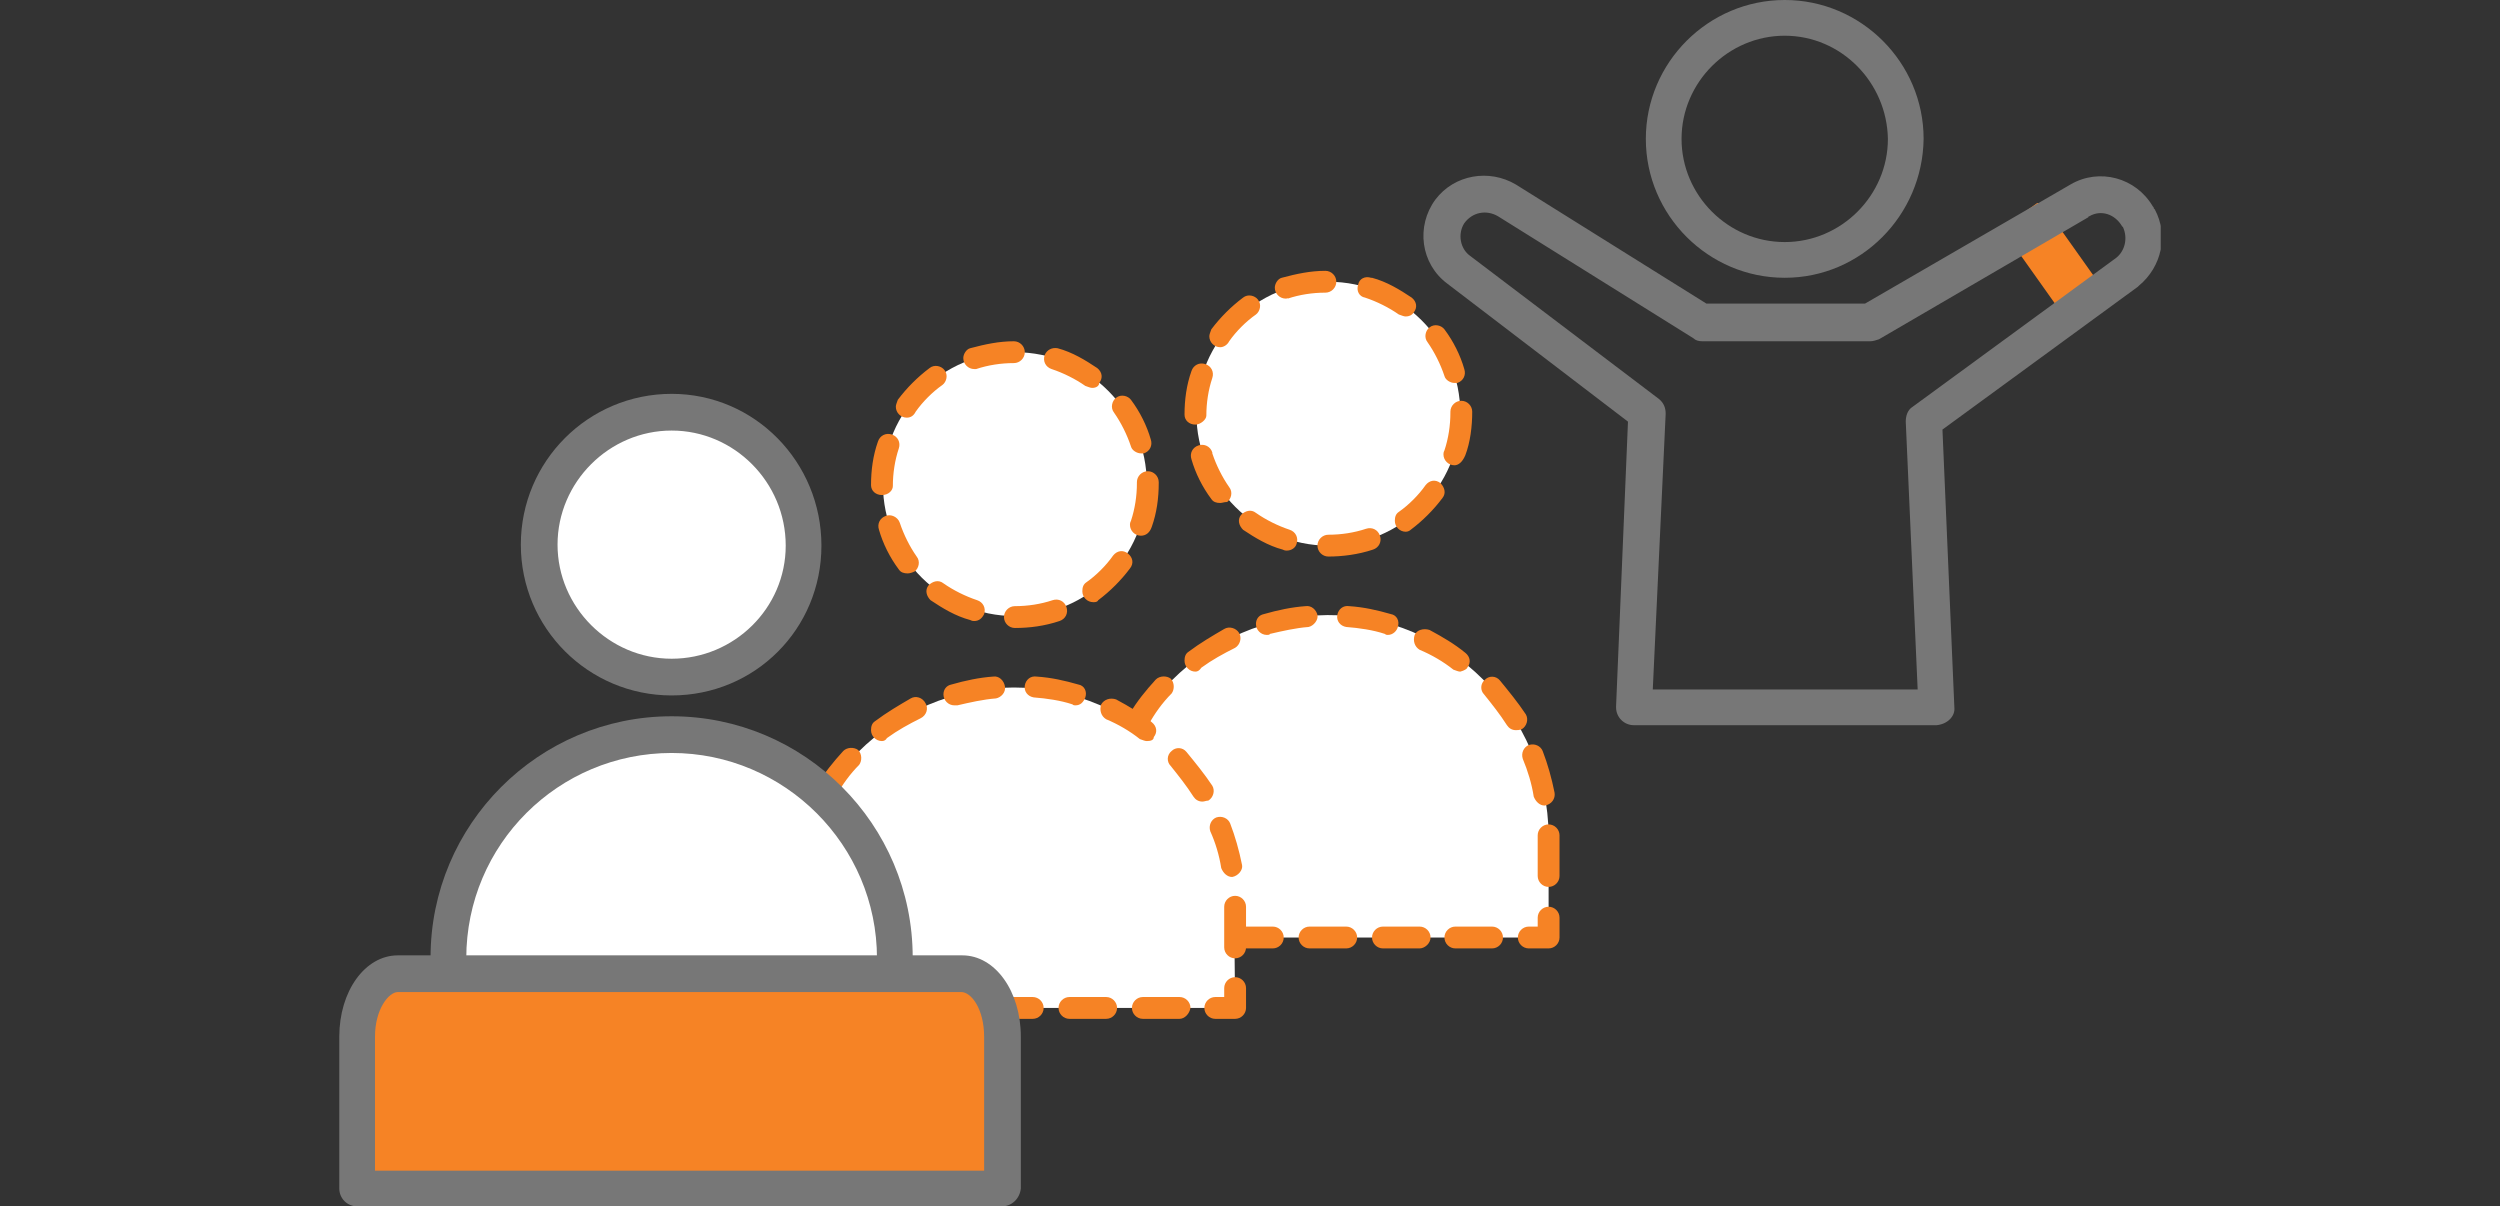
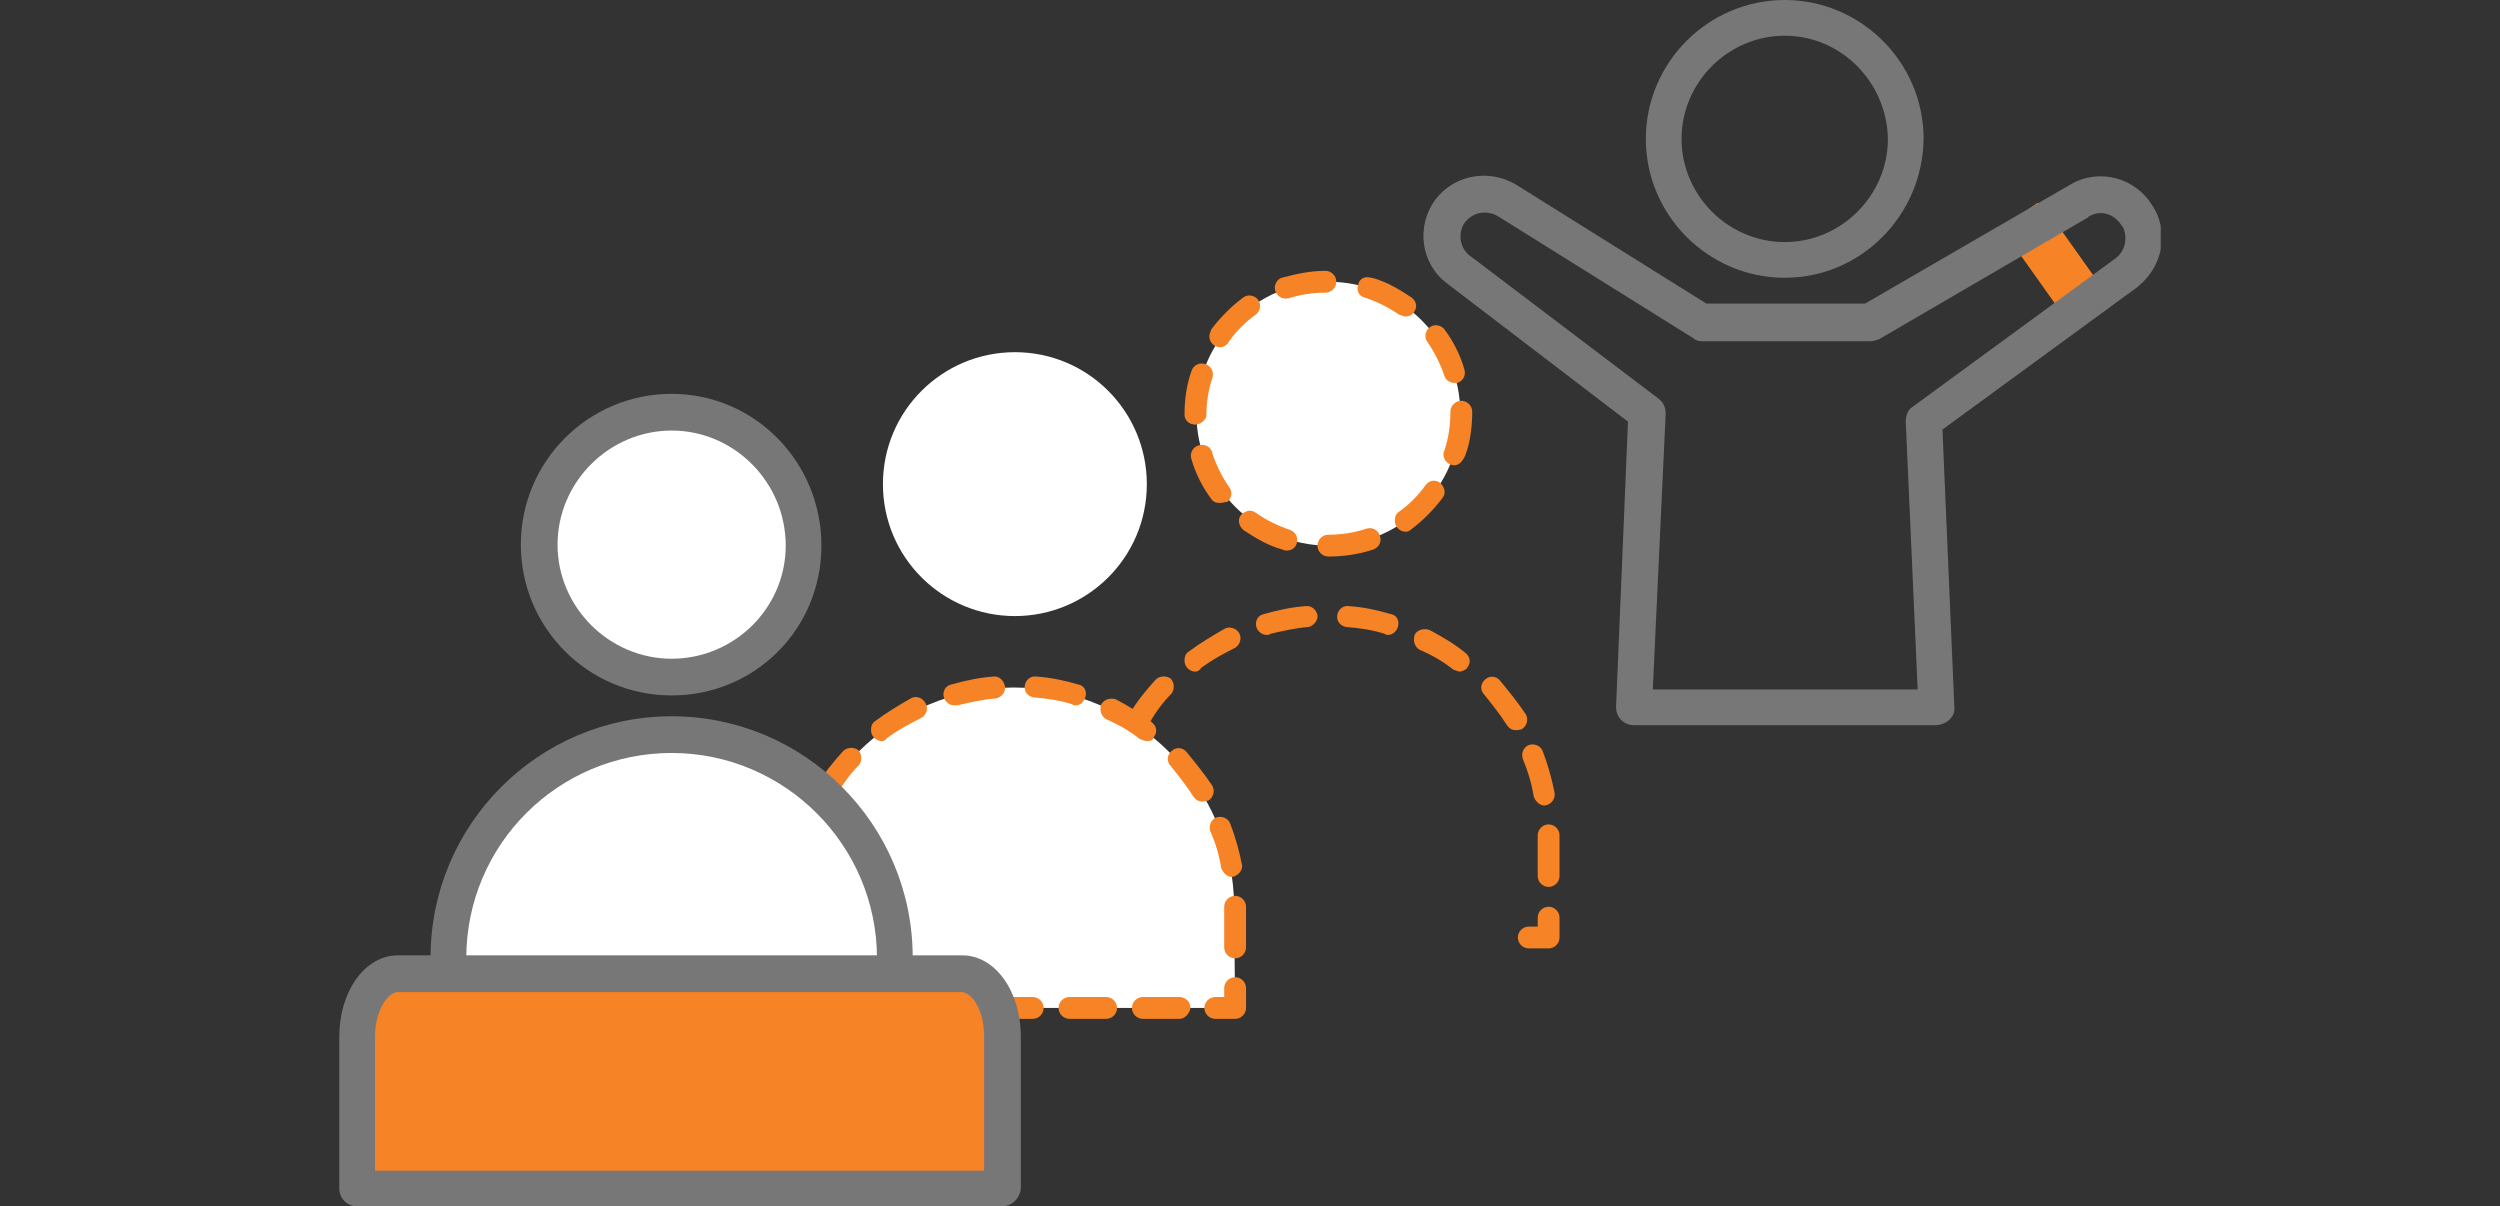
<svg xmlns="http://www.w3.org/2000/svg" xmlns:xlink="http://www.w3.org/1999/xlink" version="1.1" id="レイヤー_1" x="0px" y="0px" width="252px" height="121.6px" viewBox="0 0 252 121.6" style="enable-background:new 0 0 252 121.6;" xml:space="preserve">
  <rect x="0" y="0" width="252" height="121.6" fill="#333333" stroke="none" />
  <style type="text/css">
	.st0{clip-path:url(#SVGID_00000093897883310794372820000004024317720641549215_);}
	.st1{fill:#F68325;}
	.st2{fill:#777777;}
	.st3{fill:#FFFFFF;}
	.st4{fill:#CCCCCC;}
</style>
  <g>
    <g>
      <defs>
        <rect id="SVGID_1_" x="34.1" y="0" width="183.7" height="121.6" />
      </defs>
      <clipPath id="SVGID_00000014634289871451704430000017398599935237003709_">
        <use xlink:href="#SVGID_1_" style="overflow:visible;" />
      </clipPath>
      <g style="clip-path:url(#SVGID_00000014634289871451704430000017398599935237003709_);">
        <path class="st1" d="M208.7,32.8l-6.6-9.3c-0.1-0.2-0.2-0.6,0-0.7l3.2-2.3c0.1-0.1,0.4,0,0.7,0.2l6.6,9.3c0.1,0.2,0.2,0.6,0,0.7     l-3.2,2.3C209.2,33.2,208.9,33,208.7,32.8" />
        <path class="st2" d="M195.2,73.1h-30.5c-1,0-1.8-0.8-1.8-1.8v-0.1l1.2-28.7l-18.2-13.9c-2.7-2-3.2-5.8-1.2-8.5     c1.9-2.5,5.4-3.1,8.1-1.5l19.2,12H188l20.7-12c2.9-1.7,6.6-0.7,8.3,2.2c0.1,0.1,0.1,0.1,0.1,0.2l0.1,0.1c1.4,2.6,0.7,5.8-1.6,7.7     c0,0,0,0-0.1,0.1l-19.7,14.4l1.2,28C197.1,72.2,196.3,73,195.2,73.1C195.3,73.1,195.2,73.1,195.2,73.1 M166.6,69.5h26.7l-1.2-27     c0-0.6,0.2-1.2,0.7-1.5L213.3,26c0.9-0.7,1.2-2,0.7-3.1l-0.1-0.1c-0.7-1.2-2.1-1.7-3.3-1c0,0-0.1,0-0.1,0.1l-21.1,12.3     c-0.3,0.1-0.6,0.2-0.9,0.2h-16.9c-0.4,0-0.7-0.1-0.9-0.3l-19.7-12.3c-1.2-0.7-2.6-0.4-3.4,0.7c-0.7,1.1-0.4,2.6,0.6,3.3l19,14.4     c0.5,0.4,0.7,0.9,0.7,1.5L166.6,69.5z" />
        <path class="st2" d="M179.9,28c-7.7,0-14-6.3-14-14s6.3-14,14-14c7.7,0,14,6.3,14,14l0,0C193.8,21.7,187.6,28,179.9,28      M179.9,3.6c-5.7,0-10.4,4.7-10.4,10.4s4.7,10.4,10.4,10.4s10.4-4.7,10.4-10.4l0,0C190.2,8.3,185.6,3.6,179.9,3.6" />
        <path class="st3" d="M147.2,41.7c0,7.4-6,13.3-13.3,13.3s-13.3-6-13.3-13.3s6-13.3,13.3-13.3l0,0     C141.2,28.4,147.2,34.3,147.2,41.7" />
        <path class="st1" d="M133.9,56.1c-0.6,0-1.1-0.5-1.1-1.1s0.5-1.1,1.1-1.1c1.3,0,2.6-0.2,3.8-0.6c0.6-0.2,1.2,0.1,1.4,0.7     c0.2,0.6-0.1,1.2-0.7,1.4l0,0C136.9,55.9,135.3,56.1,133.9,56.1L133.9,56.1z M129.7,55.5c-0.1,0-0.2,0-0.4-0.1     c-1.5-0.4-2.8-1.2-4-2c-0.4-0.4-0.6-1-0.2-1.5c0.4-0.4,1-0.6,1.5-0.2c1,0.7,2.2,1.3,3.4,1.7c0.6,0.2,0.9,0.8,0.7,1.4     C130.6,55.2,130.2,55.5,129.7,55.5 M141.7,53.6c-0.6,0-1.1-0.5-1.1-1.1c0-0.4,0.1-0.7,0.4-0.9c1-0.7,2-1.7,2.7-2.7     c0.4-0.5,1-0.6,1.5-0.2c0.4,0.4,0.6,1,0.2,1.5c-0.9,1.2-2,2.3-3.2,3.2C142.1,53.5,141.9,53.6,141.7,53.6 M123,50.7     c-0.4,0-0.7-0.1-0.9-0.4c-0.9-1.2-1.6-2.6-2-4c-0.2-0.6,0.1-1.2,0.7-1.4c0.6-0.2,1.2,0.1,1.4,0.7c0,0,0,0,0,0.1     c0.4,1.2,1,2.4,1.7,3.4c0.4,0.5,0.2,1.2-0.2,1.5C123.4,50.6,123.2,50.7,123,50.7 M146.6,46.9c-0.6,0-1.1-0.5-1.1-1.1     c0-0.1,0-0.2,0.1-0.4c0.4-1.2,0.6-2.5,0.6-3.8v-0.1c0-0.6,0.5-1.1,1.1-1.1c0.6,0,1.1,0.5,1.1,1.1l0,0c0,1.5-0.2,3.1-0.7,4.4     C147.4,46.6,147,46.9,146.6,46.9 M120.5,42.8c-0.6,0-1.1-0.4-1.1-1l0,0l0,0c0-1.5,0.2-3,0.7-4.4c0.2-0.6,0.8-0.9,1.4-0.7     c0.6,0.2,0.9,0.8,0.7,1.4c-0.4,1.2-0.6,2.5-0.6,3.8C121.6,42.3,121,42.8,120.5,42.8 M146.6,38.6c-0.4,0-0.9-0.3-1-0.7     c-0.4-1.2-1-2.4-1.7-3.4c-0.4-0.5-0.2-1.2,0.2-1.5c0.5-0.4,1.2-0.2,1.5,0.2c0.9,1.2,1.6,2.6,2,4c0.2,0.6-0.1,1.2-0.7,1.4     C146.8,38.6,146.6,38.6,146.6,38.6 M123,35c-0.6,0-1.1-0.5-1.1-1.1c0-0.2,0.1-0.4,0.2-0.7c0.9-1.2,2-2.3,3.2-3.2     c0.5-0.4,1.2-0.2,1.5,0.2c0.4,0.5,0.2,1.2-0.2,1.5c-1,0.7-2,1.7-2.7,2.7C123.7,34.8,123.3,35,123,35 M141.7,31.9     c-0.2,0-0.4-0.1-0.7-0.2c-1-0.7-2.2-1.3-3.4-1.7c-0.6-0.1-0.9-0.7-0.7-1.3c0.1-0.6,0.7-0.9,1.3-0.7h0.1c1.5,0.4,2.8,1.2,4,2     c0.5,0.4,0.6,1,0.2,1.5C142.3,31.8,142,31.9,141.7,31.9 M129.6,30.1c-0.6,0-1.1-0.5-1.1-1.1c0-0.4,0.3-0.9,0.7-1     c1.5-0.4,2.9-0.7,4.4-0.7l0,0c0.6,0,1.1,0.5,1.1,1.1c0,0.6-0.5,1.1-1.1,1.1c-1.3,0-2.6,0.2-3.8,0.6     C129.9,30,129.8,30.1,129.6,30.1" />
-         <path class="st3" d="M156.1,94.5h-44.5V84.3c0-12.3,10-22.2,22.2-22.3s22.2,10,22.3,22.2l0,0L156.1,94.5L156.1,94.5z" />
        <path class="st1" d="M156.1,95.6h-2c-0.6,0-1.1-0.5-1.1-1.1c0-0.6,0.5-1.1,1.1-1.1h0.9v-0.9c0-0.6,0.5-1.1,1.1-1.1     s1.1,0.5,1.1,1.1l0,0v2C157.2,95.1,156.7,95.6,156.1,95.6L156.1,95.6" />
-         <path class="st1" d="M150.4,95.6h-3.7c-0.6,0-1.1-0.5-1.1-1.1c0-0.6,0.5-1.1,1.1-1.1h3.7c0.6,0,1.1,0.5,1.1,1.1     C151.5,95.1,151,95.6,150.4,95.6 M143.1,95.6h-3.7c-0.6,0-1.1-0.5-1.1-1.1c0-0.6,0.5-1.1,1.1-1.1h3.7c0.6,0,1.1,0.5,1.1,1.1     C144.2,95.1,143.6,95.6,143.1,95.6 M135.7,95.6H132c-0.6,0-1.1-0.5-1.1-1.1c0-0.6,0.5-1.1,1.1-1.1h3.7c0.6,0,1.1,0.5,1.1,1.1     C136.8,95.1,136.3,95.6,135.7,95.6L135.7,95.6 M128.3,95.6h-3.7c-0.6,0-1.1-0.5-1.1-1.1c0-0.6,0.5-1.1,1.1-1.1h3.7     c0.6,0,1.1,0.5,1.1,1.1C129.4,95.1,128.9,95.6,128.3,95.6 M121,95.6h-3.7c-0.6,0-1.1-0.5-1.1-1.1c0-0.6,0.5-1.1,1.1-1.1h3.7     c0.6,0,1.1,0.5,1.1,1.1C122.1,95.1,121.6,95.6,121,95.6" />
        <path class="st4" d="M113.5,95.6h-2c-0.6,0-1.1-0.5-1.1-1.1v-2c0-0.6,0.5-1.1,1.1-1.1c0.6,0,1.1,0.5,1.1,1.1v0.9h0.9     c0.6,0,1.1,0.5,1.1,1.1C114.7,95.1,114.2,95.6,113.5,95.6" />
        <path class="st1" d="M111.6,89.4c-0.6,0-1.1-0.5-1.1-1.1l0,0v-4.1c0-0.6,0.5-1.1,1.1-1.1c0.6,0,1.1,0.5,1.1,1.1v4.1     C112.7,89,112.1,89.4,111.6,89.4L111.6,89.4 M156.1,89.4c-0.6,0-1.1-0.5-1.1-1.1v-4.1c0-0.6,0.5-1.1,1.1-1.1     c0.6,0,1.1,0.5,1.1,1.1v4.1C157.2,88.9,156.7,89.4,156.1,89.4L156.1,89.4 M111.9,81.3c-0.1,0-0.1,0-0.2,0     c-0.6-0.1-0.9-0.7-0.9-1.2l0,0c0.3-1.4,0.7-2.8,1.2-4.2c0.2-0.6,0.9-0.8,1.4-0.6c0.5,0.2,0.8,0.9,0.6,1.4l0,0     c-0.4,1.2-0.8,2.5-1.1,3.7C112.9,80.9,112.4,81.3,111.9,81.3 M155.7,81.2c-0.5,0-0.9-0.4-1.1-0.9c-0.2-1.3-0.6-2.6-1.1-3.8     c-0.2-0.6,0.1-1.2,0.6-1.4c0.6-0.2,1.2,0.1,1.4,0.6c0.5,1.3,0.9,2.7,1.2,4.2C156.8,80.5,156.4,81.1,155.7,81.2L155.7,81.2     C155.8,81.2,155.7,81.2,155.7,81.2 M114.9,73.6c-0.6,0-1.1-0.5-1.1-1.1c0-0.2,0.1-0.4,0.1-0.6c0.7-1.2,1.6-2.3,2.6-3.4     c0.4-0.4,1.1-0.4,1.5-0.1c0.4,0.4,0.4,1.1,0.1,1.5l0,0c-0.9,0.9-1.7,2-2.3,3.1C115.6,73.5,115.3,73.6,114.9,73.6 M152.8,73.6     c-0.4,0-0.7-0.2-0.9-0.5c-0.7-1.1-1.5-2.1-2.3-3.1c-0.4-0.4-0.4-1.1,0.1-1.5c0.4-0.4,1.1-0.4,1.5,0.1c0.9,1.1,1.8,2.2,2.6,3.4     c0.3,0.5,0.1,1.2-0.4,1.5C153.1,73.6,153,73.6,152.8,73.6 M120.5,67.7c-0.6,0-1.1-0.5-1.1-1.1c0-0.4,0.1-0.7,0.4-0.9     c1.2-0.9,2.4-1.6,3.6-2.3c0.5-0.3,1.2-0.1,1.5,0.4s0.1,1.2-0.4,1.5l0,0c-1.2,0.6-2.3,1.2-3.4,2C120.9,67.6,120.7,67.7,120.5,67.7      M147.2,67.7c-0.2,0-0.4-0.1-0.7-0.2c-1-0.8-2.2-1.5-3.4-2c-0.5-0.3-0.7-0.9-0.5-1.5c0.2-0.5,0.9-0.7,1.5-0.5     c1.3,0.7,2.5,1.4,3.6,2.3c0.5,0.4,0.6,1,0.2,1.5C147.9,67.4,147.6,67.6,147.2,67.7 M127.7,64c-0.6,0-1.1-0.5-1.1-1.1     c0-0.5,0.3-0.9,0.8-1c1.4-0.4,2.8-0.7,4.2-0.8c0.6-0.1,1.1,0.4,1.2,0.9s-0.4,1.1-0.9,1.2c-1.3,0.1-2.6,0.4-3.9,0.7     C128,64,127.8,64,127.7,64 M139.9,64c-0.1,0-0.2,0-0.3-0.1c-1.2-0.4-2.6-0.6-3.9-0.7c-0.6-0.1-1-0.6-0.9-1.2     c0.1-0.6,0.6-1,1.2-0.9c1.5,0.1,2.8,0.4,4.2,0.8c0.6,0.1,0.9,0.7,0.7,1.3C140.8,63.6,140.4,64,139.9,64" />
        <path class="st3" d="M115.6,48.8c0,7.4-6,13.3-13.3,13.3S89,56.2,89,48.8c0-7.4,6-13.3,13.3-13.3     C109.7,35.5,115.6,41.5,115.6,48.8" />
-         <path class="st1" d="M102.3,63.3c-0.6,0-1.1-0.5-1.1-1.1s0.5-1.1,1.1-1.1c1.3,0,2.6-0.2,3.8-0.6c0.6-0.2,1.2,0.1,1.4,0.7     s-0.1,1.2-0.7,1.4l0,0C105.3,63.1,103.8,63.3,102.3,63.3L102.3,63.3z M98.2,62.6c-0.1,0-0.2,0-0.4-0.1c-1.5-0.4-2.8-1.2-4-2     c-0.4-0.4-0.6-1-0.2-1.5c0.4-0.4,1-0.6,1.5-0.2c1,0.7,2.2,1.3,3.4,1.7c0.6,0.2,0.9,0.8,0.7,1.4C99,62.3,98.7,62.6,98.2,62.6      M110.2,60.7c-0.6,0-1.1-0.5-1.1-1.1c0-0.4,0.1-0.7,0.4-0.9c1-0.7,2-1.7,2.7-2.7c0.4-0.5,1-0.6,1.5-0.2c0.5,0.4,0.6,1,0.2,1.5     c-0.9,1.2-2,2.3-3.2,3.2C110.6,60.7,110.4,60.7,110.2,60.7 M91.5,57.8c-0.4,0-0.7-0.1-0.9-0.4c-0.9-1.2-1.6-2.6-2-4     c-0.2-0.6,0.1-1.2,0.7-1.4c0.5-0.2,1.2,0.1,1.4,0.7c0.4,1.2,1,2.4,1.7,3.4c0.4,0.5,0.2,1.2-0.2,1.5C92,57.7,91.7,57.8,91.5,57.8      M115,54c-0.6,0-1.1-0.5-1.1-1.1c0-0.1,0-0.2,0.1-0.4c0.4-1.2,0.6-2.5,0.6-3.8v-0.1c0-0.6,0.5-1.1,1.1-1.1c0.6,0,1.1,0.5,1.1,1.1     v0.1c0,1.5-0.2,3-0.7,4.4C115.9,53.7,115.5,54,115,54 M88.9,49.9c-0.6,0-1.1-0.4-1.1-1l0,0l0,0c0-1.5,0.2-3,0.7-4.4     c0.2-0.6,0.8-0.9,1.4-0.7c0.6,0.2,0.9,0.8,0.7,1.4c-0.4,1.2-0.6,2.5-0.6,3.8C90,49.4,89.6,49.9,88.9,49.9 M115,45.7     c-0.4,0-0.9-0.3-1-0.7c-0.4-1.2-1-2.4-1.7-3.4c-0.4-0.5-0.2-1.2,0.2-1.5c0.5-0.4,1.2-0.2,1.5,0.2c0.9,1.2,1.6,2.6,2,4     c0.2,0.6-0.1,1.2-0.7,1.4C115.2,45.7,115.1,45.7,115,45.7 M91.4,42.1c-0.6,0-1.1-0.5-1.1-1.1c0-0.2,0.1-0.4,0.2-0.7     c0.9-1.2,2-2.3,3.2-3.2c0.5-0.4,1.2-0.2,1.5,0.2c0.4,0.5,0.2,1.2-0.2,1.5c-1,0.7-2,1.7-2.7,2.7C92.1,41.9,91.8,42.1,91.4,42.1      M110.1,39.1c-0.2,0-0.4-0.1-0.7-0.2c-1-0.7-2.2-1.3-3.4-1.7c-0.6-0.2-0.9-0.8-0.7-1.4c0.2-0.5,0.7-0.8,1.3-0.7     c1.5,0.4,2.8,1.2,4,2c0.5,0.4,0.6,1,0.2,1.5C110.8,38.9,110.5,39.1,110.1,39.1 M98.2,37.2c-0.6,0-1.1-0.5-1.1-1.1     c0-0.4,0.3-0.9,0.7-1c1.5-0.4,2.9-0.7,4.4-0.7c0.6,0,1.1,0.5,1.1,1.1s-0.5,1.1-1.1,1.1l0,0c-1.3,0-2.6,0.2-3.8,0.6     C98.4,37.2,98.2,37.2,98.2,37.2" />
        <path class="st3" d="M124.5,101.6H80V91.5c0-12.3,10-22.2,22.2-22.2s22.2,10,22.2,22.2L124.5,101.6z" />
        <path class="st1" d="M124.5,102.7h-2c-0.6,0-1.1-0.5-1.1-1.1c0-0.6,0.5-1.1,1.1-1.1l0,0h0.9v-0.9c0-0.6,0.5-1.1,1.1-1.1     c0.6,0,1.1,0.5,1.1,1.1v2C125.6,102.2,125.1,102.7,124.5,102.7" />
        <path class="st1" d="M118.9,102.7h-3.7c-0.6,0-1.1-0.5-1.1-1.1c0-0.6,0.5-1.1,1.1-1.1h3.7c0.6,0,1.1,0.5,1.1,1.1     C119.9,102.2,119.4,102.7,118.9,102.7L118.9,102.7 M111.5,102.7h-3.7c-0.6,0-1.1-0.5-1.1-1.1c0-0.6,0.5-1.1,1.1-1.1h3.7     c0.6,0,1.1,0.5,1.1,1.1C112.6,102.2,112.1,102.7,111.5,102.7 M104.1,102.7h-3.7c-0.6,0-1.1-0.5-1.1-1.1c0-0.6,0.5-1.1,1.1-1.1     h3.7c0.6,0,1.1,0.5,1.1,1.1C105.2,102.2,104.7,102.7,104.1,102.7 M96.8,102.7H93c-0.6,0-1.1-0.5-1.1-1.1c0-0.6,0.5-1.1,1.1-1.1     h3.7c0.6,0,1.1,0.5,1.1,1.1C97.9,102.2,97.4,102.7,96.8,102.7 M89.4,102.7h-3.7c-0.6,0-1.1-0.5-1.1-1.1c0-0.6,0.5-1.1,1.1-1.1     h3.7c0.6,0,1.1,0.5,1.1,1.1C90.5,102.2,90,102.7,89.4,102.7" />
        <path class="st4" d="M82,102.7h-2c-0.6,0-1.1-0.5-1.1-1.1v-2c0-0.6,0.5-1.1,1.1-1.1s1.1,0.5,1.1,1.1v0.9h0.9     c0.6,0,1.1,0.5,1.1,1.1C83.2,102.3,82.6,102.7,82,102.7L82,102.7" />
        <path class="st1" d="M80,96.6c-0.6,0-1.1-0.5-1.1-1.1l0,0v-4.1c0-0.6,0.5-1.1,1.1-1.1s1.1,0.5,1.1,1.1v4.1     C81.1,96.1,80.6,96.6,80,96.6L80,96.6 M124.5,96.6c-0.6,0-1.1-0.5-1.1-1.1l0,0v-4.1c0-0.6,0.5-1.1,1.1-1.1l0,0     c0.6,0,1.1,0.5,1.1,1.1v4.1C125.6,96.1,125.1,96.6,124.5,96.6 M80.4,88.4c-0.1,0-0.1,0-0.2,0c-0.6-0.1-0.9-0.7-0.9-1.2l0,0     c0.3-1.4,0.7-2.8,1.2-4.2c0.2-0.6,0.9-0.8,1.4-0.6c0.6,0.2,0.8,0.9,0.6,1.4c-0.4,1.2-0.8,2.5-1.1,3.7     C81.4,88.1,80.9,88.4,80.4,88.4 M124.2,88.4c-0.5,0-0.9-0.4-1.1-0.9c-0.2-1.3-0.6-2.6-1.1-3.7c-0.2-0.6,0.1-1.2,0.6-1.4     c0.6-0.2,1.2,0.1,1.4,0.6c0.5,1.3,0.9,2.7,1.2,4.2C125.3,87.7,124.8,88.3,124.2,88.4L124.2,88.4     C124.3,88.4,124.3,88.4,124.2,88.4 M83.4,80.8c-0.6,0-1.1-0.5-1.1-1.1c0-0.2,0.1-0.4,0.1-0.6c0.7-1.2,1.6-2.3,2.6-3.4     c0.4-0.4,1.1-0.4,1.5-0.1c0.4,0.4,0.4,1.1,0.1,1.5l0,0c-0.9,0.9-1.7,2-2.3,3.1C84.1,80.6,83.7,80.8,83.4,80.8 M121.2,80.8     c-0.4,0-0.7-0.2-0.9-0.5c-0.7-1.1-1.5-2.1-2.3-3.1c-0.4-0.4-0.4-1.1,0.1-1.5c0.4-0.4,1.1-0.4,1.5,0.1l0,0     c0.9,1.1,1.8,2.2,2.6,3.4c0.3,0.5,0.1,1.2-0.4,1.5C121.6,80.7,121.4,80.8,121.2,80.8 M88.9,74.7c-0.6,0-1.1-0.5-1.1-1.1     c0-0.4,0.1-0.7,0.4-0.9c1.2-0.9,2.4-1.6,3.6-2.3c0.5-0.3,1.2-0.1,1.5,0.5c0.3,0.5,0.1,1.2-0.5,1.5c-1.2,0.6-2.3,1.2-3.4,2     C89.3,74.6,89.1,74.7,88.9,74.7 M115.6,74.7c-0.2,0-0.4-0.1-0.7-0.2c-1-0.8-2.2-1.5-3.4-2c-0.5-0.3-0.7-0.9-0.5-1.5     c0.3-0.5,0.9-0.7,1.5-0.5c1.3,0.7,2.5,1.4,3.6,2.3c0.5,0.4,0.6,1,0.2,1.5C116.3,74.6,116,74.7,115.6,74.7 M96.2,71.1     c-0.6,0-1.1-0.5-1.1-1.1c0-0.5,0.3-0.9,0.8-1c1.4-0.4,2.8-0.7,4.2-0.8c0.6-0.1,1.1,0.4,1.2,1c0.1,0.6-0.4,1.1-0.9,1.2     c-1.3,0.1-2.6,0.4-3.9,0.7C96.4,71.1,96.3,71.1,96.2,71.1 M108.4,71.1c-0.1,0-0.2,0-0.3-0.1c-1.2-0.4-2.6-0.6-3.9-0.7     c-0.6-0.1-1-0.6-0.9-1.2c0.1-0.6,0.6-1,1.2-0.9c1.5,0.1,2.8,0.4,4.2,0.8c0.6,0.1,0.9,0.7,0.7,1.3     C109.2,70.8,108.9,71.1,108.4,71.1" />
        <path class="st3" d="M81,55c0,7.4-6,13.3-13.3,13.3s-13.3-6-13.3-13.3s6-13.3,13.3-13.3l0,0C75,41.6,81,47.6,81,55" />
        <path class="st2" d="M67.7,70.1c-8.4,0-15.2-6.8-15.2-15.2s6.8-15.2,15.2-15.2S82.8,46.6,82.8,55C82.8,63.4,76.1,70.1,67.7,70.1      M67.7,43.4c-6.3,0-11.5,5.2-11.5,11.5s5.2,11.5,11.5,11.5S79.2,61.3,79.2,55l0,0C79.2,48.6,74,43.4,67.7,43.4" />
        <path class="st3" d="M90.2,108.5H45.2v-12c0.1-12.5,10.2-22.5,22.7-22.4c12.3,0.1,22.3,10.1,22.4,22.4V108.5z" />
        <path class="st2" d="M90.2,110.3H45.2c-1,0-1.8-0.8-1.8-1.8v-12c0-13.4,10.9-24.3,24.3-24.3S92,83.1,92,96.5v12     C92,109.5,91.2,110.4,90.2,110.3 M47,106.7h41.4V96.6c0-11.4-9.3-20.7-20.7-20.7S47,85.1,47,96.6V106.7z" />
        <path class="st1" d="M40.1,98.1H97c2.3,0,4.1,2.8,4.1,6.3v15.3H36v-15.3C36,101,37.8,98.1,40.1,98.1" />
        <path class="st2" d="M101,121.6H36c-1,0-1.8-0.8-1.8-1.8v-15.3c0-4.6,2.6-8.2,5.9-8.2H97c3.3,0,5.9,3.6,5.9,8.2v15.3     C102.8,120.8,102,121.6,101,121.6 M37.8,118h61.4v-13.5c0-2.8-1.3-4.5-2.3-4.5H40.1c-0.9,0-2.3,1.7-2.3,4.5V118z" />
      </g>
    </g>
  </g>
</svg>